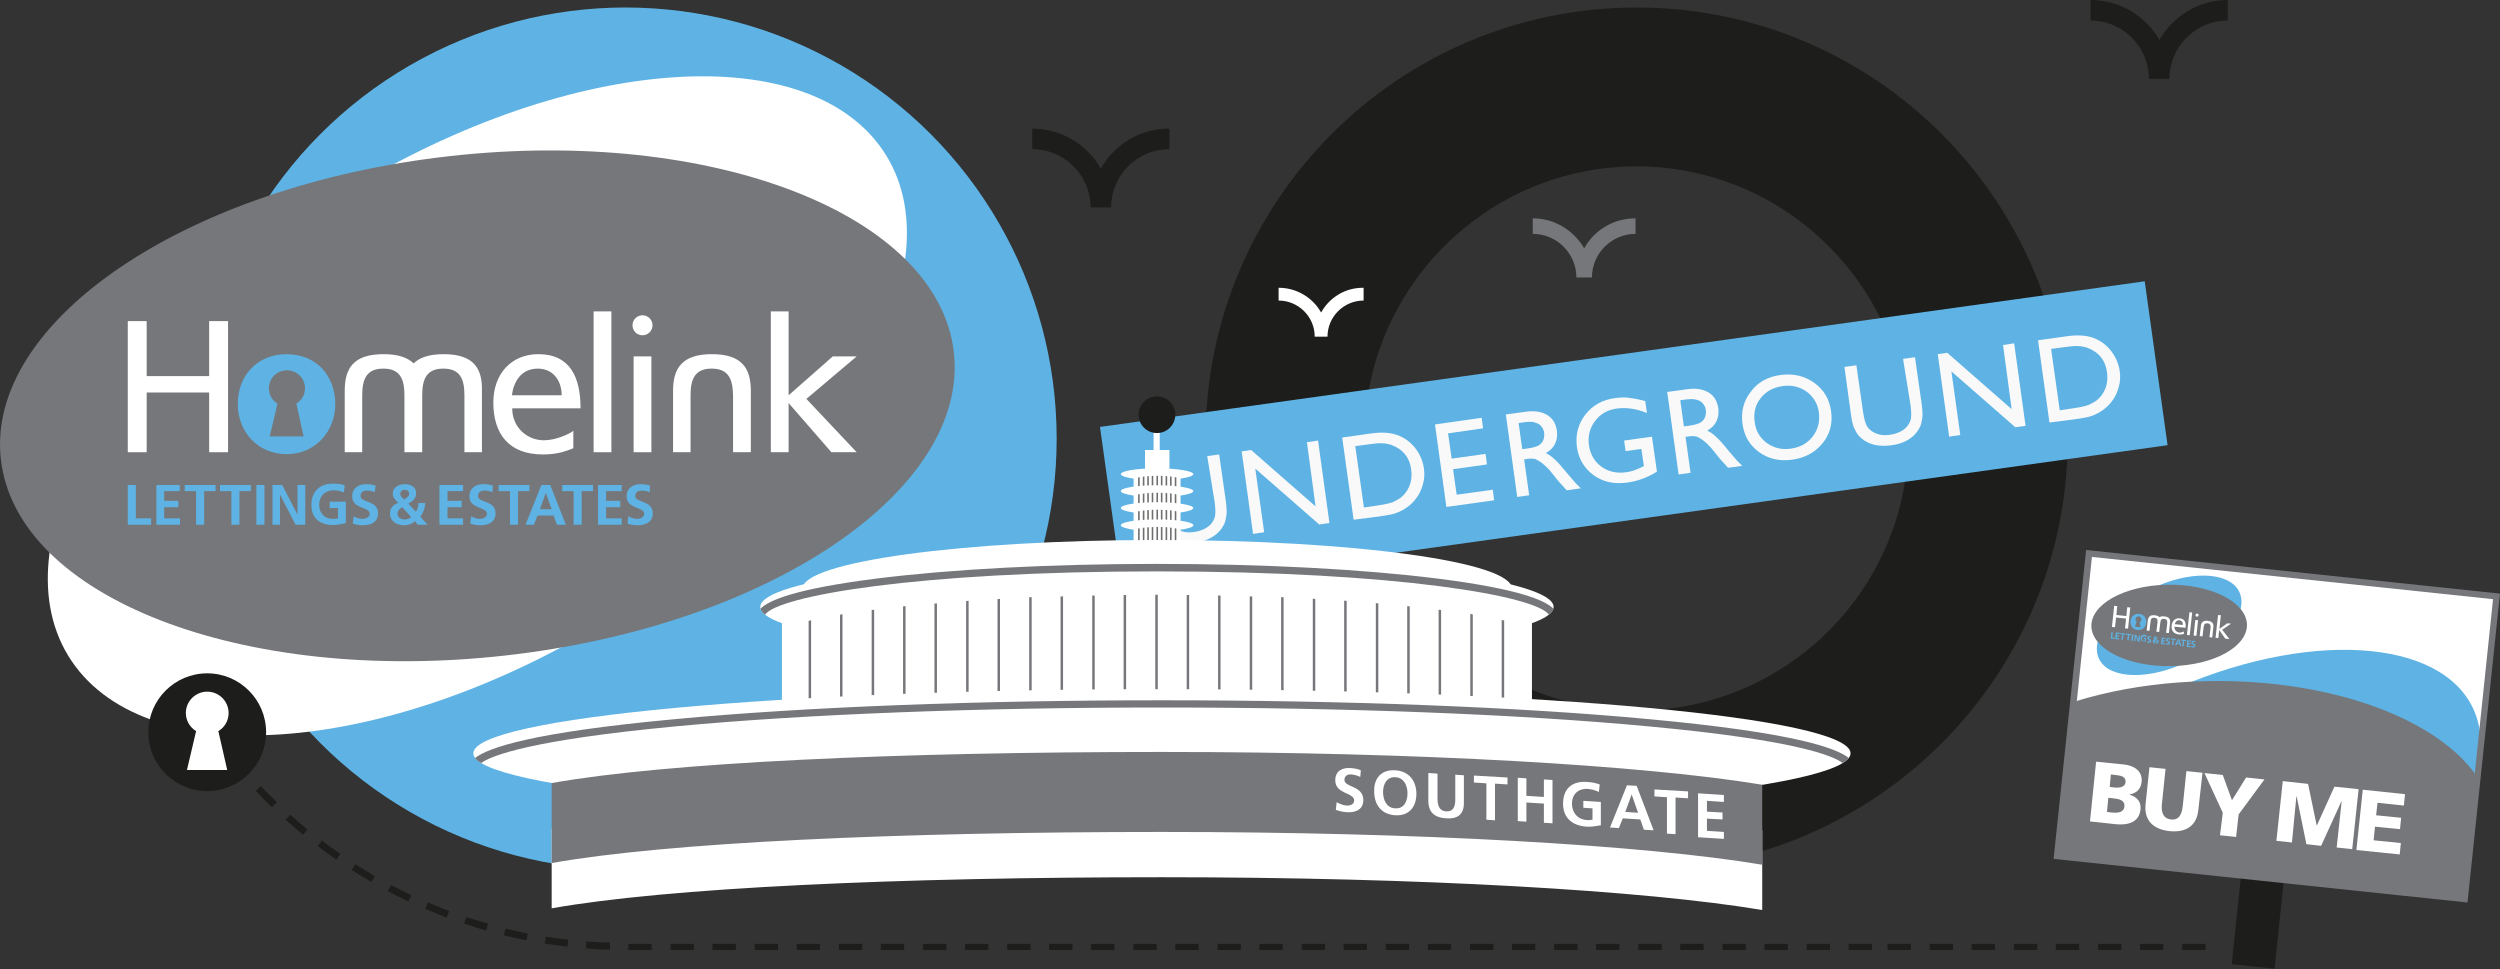
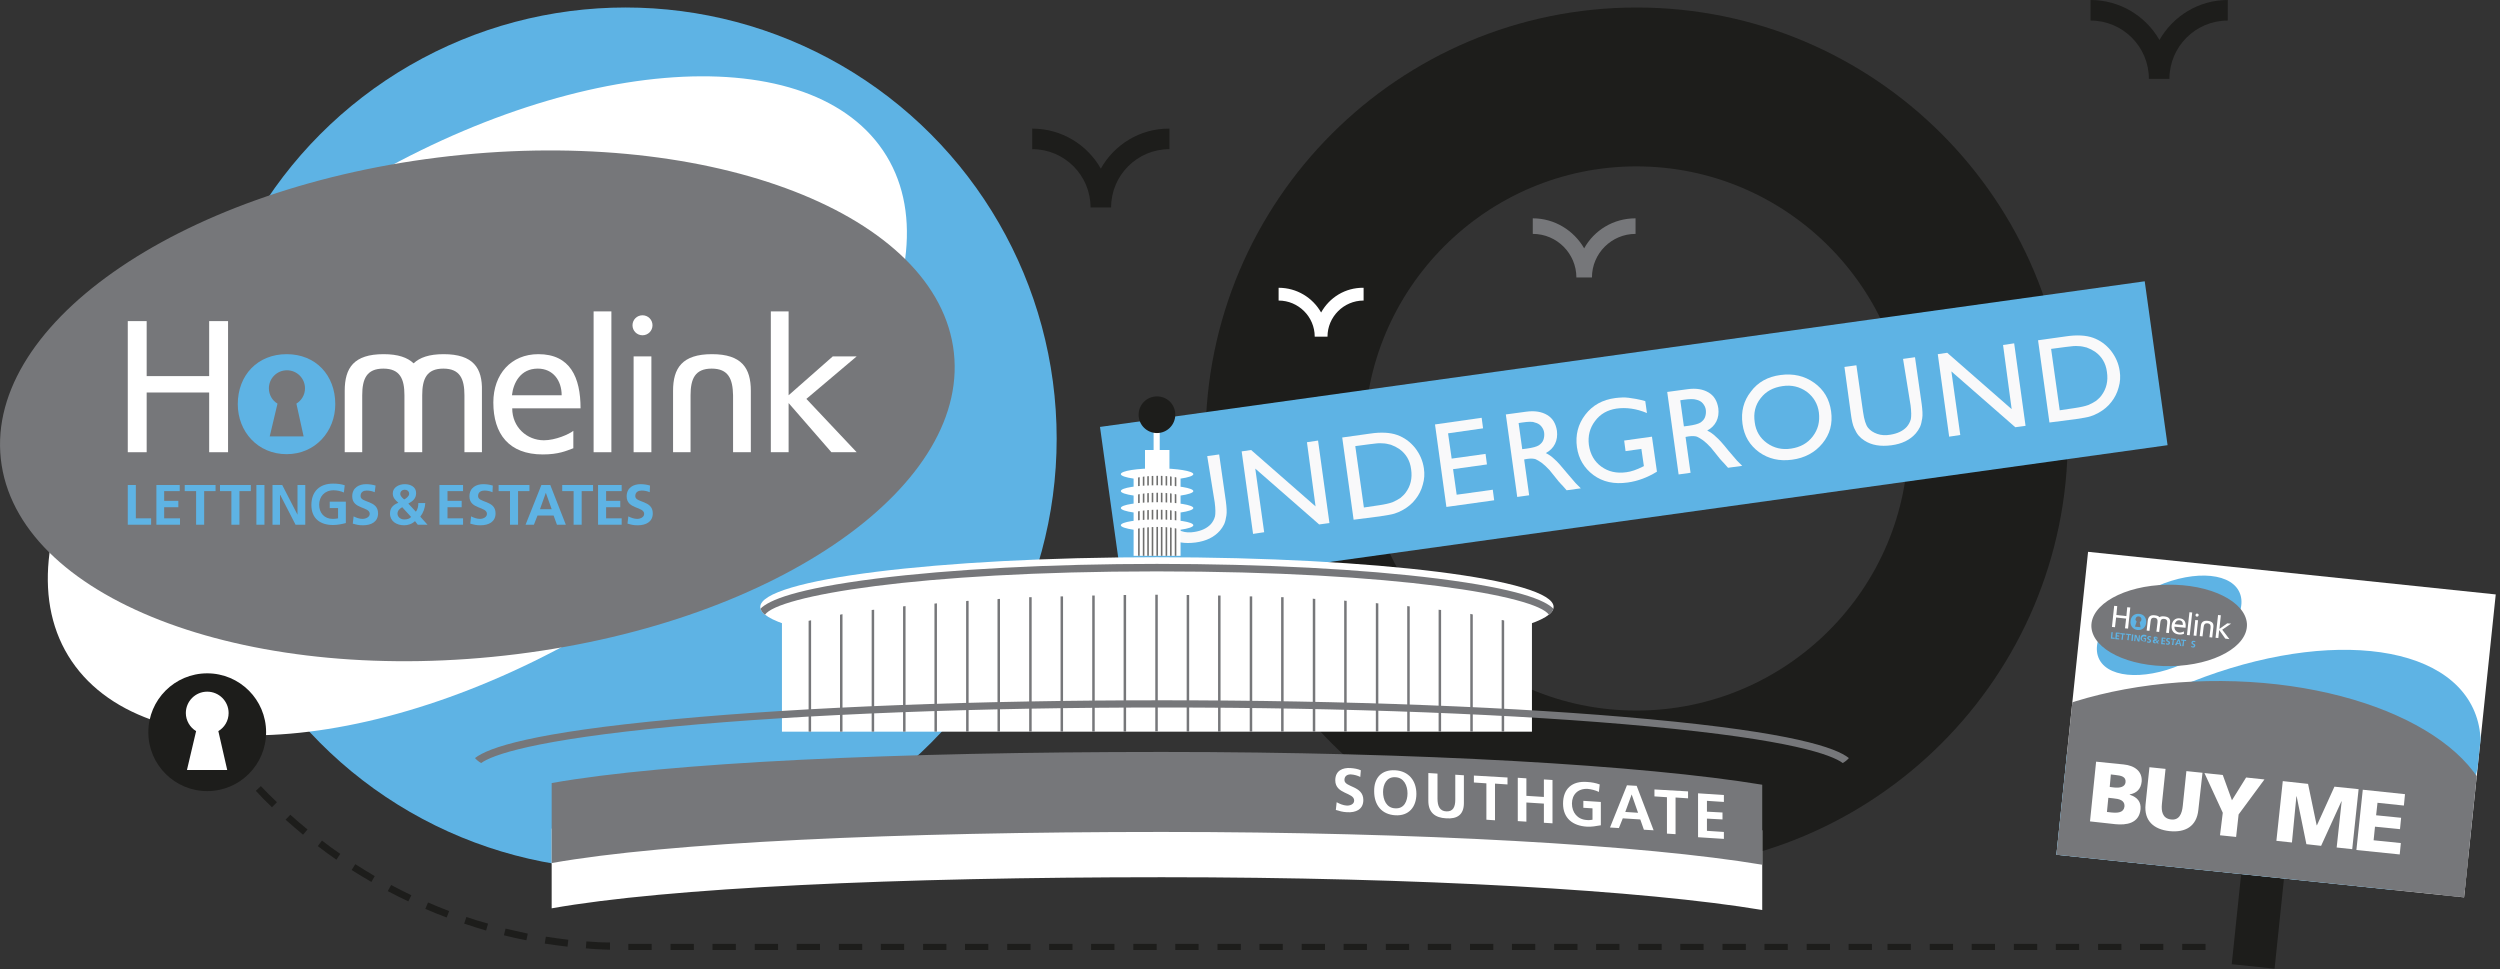
<svg xmlns="http://www.w3.org/2000/svg" xmlns:xlink="http://www.w3.org/1999/xlink" version="1.1" id="Layer_1" x="0px" y="0px" viewBox="0 0 900 349" style="enable-background:new 0 0 900 349;" xml:space="preserve">
  <rect x="0" y="0" width="900" height="349" fill="#333333" stroke="none" />
  <style type="text/css">
	.st0{fill:#1D1D1B;}
	.st1{fill:#5EB3E4;}
	.st2{fill:#F9F9FA;}
	.st3{fill:#76777A;}
	.st4{fill:#FFFFFF;}
	.st5{fill:none;stroke:#6F6F6E;stroke-width:0.577;}
	.st6{clip-path:url(#SVGID_00000054979408369354820340000015841377647748093589_);}
	.st7{fill:none;}
</style>
  <g>
    <g>
      <g>
        <path class="st0" d="M589.2,2.7C503.5,2.7,434,72.2,434,157.9c0,85.7,69.5,155.2,155.2,155.2c85.7,0,155.2-69.5,155.2-155.2     C744.4,72.2,674.9,2.7,589.2,2.7z M589.1,255.8c-54,0-97.9-43.9-97.9-97.9c0-54,44-98,97.9-98c54,0,97.9,43.9,97.9,98     C687.1,211.9,643.1,255.8,589.1,255.8z" />
        <circle class="st1" cx="225.2" cy="157.9" r="155.2" />
        <rect x="398.5" y="127" transform="matrix(0.99 -0.138 0.138 0.99 -16.042 82.953)" class="st1" width="379.9" height="59.6" />
        <g>
          <path class="st2" d="M434.6,164.2l4.3-0.6l2.4,16.8c0.3,2.3,0.4,4,0.2,5.2c-0.2,1.2-0.4,2.2-0.8,3.1c-0.4,0.8-0.9,1.6-1.5,2.3      c-2.1,2.4-5,3.8-8.8,4.3c-3.9,0.5-7.1,0-9.7-1.7c-0.8-0.5-1.5-1.1-2.1-1.8c-0.6-0.7-1.1-1.6-1.6-2.7c-0.5-1.1-0.9-2.8-1.2-5.2      l-2.3-16.8l4.3-0.6l2.4,16.8c0.4,2.8,1,4.7,1.8,5.7c0.8,1,1.9,1.7,3.3,2.2c1.4,0.5,3,0.6,4.7,0.3c2.5-0.4,4.5-1.3,5.9-2.8      c0.7-0.8,1.2-1.7,1.5-2.8c0.2-1,0.2-2.7-0.1-5L434.6,164.2z" />
          <path class="st2" d="M470.5,159.2l4-0.6l4.1,29.7l-3.7,0.5l-23-20.1l3.2,22.9l-4,0.6l-4.1-29.7l3.4-0.5l23.2,20.3L470.5,159.2z" />
          <path class="st2" d="M487.3,187.1l-4.1-29.6l10-1.4c4-0.6,7.3-0.4,9.8,0.5c2.5,0.9,4.6,2.4,6.4,4.6c1.7,2.2,2.8,4.6,3.2,7.4      c0.3,2,0.2,3.9-0.4,5.9c-0.5,1.9-1.4,3.7-2.6,5.2c-1.2,1.6-2.8,2.9-4.6,3.9c-1.1,0.6-2,1-3,1.3c-0.9,0.3-2.7,0.6-5.3,1      L487.3,187.1z M493.2,159.9l-5.3,0.7l3.1,22.1l5.4-0.8c2.1-0.3,3.8-0.7,4.9-1.1c1.1-0.5,2.1-1,2.8-1.5c0.7-0.6,1.4-1.2,1.9-1.9      c1.8-2.4,2.5-5.2,2-8.5c-0.4-3.2-1.9-5.6-4.3-7.3c-0.9-0.6-1.9-1.1-3-1.5c-1.1-0.3-2.1-0.5-3.1-0.5      C496.7,159.5,495.2,159.6,493.2,159.9z" />
          <path class="st2" d="M516.6,152.8l16.8-2.4l0.5,3.8l-12.6,1.8l1.3,9.1l12.2-1.7l0.5,3.8l-12.2,1.7l1.3,9.2l13-1.8l0.5,3.8      l-17.2,2.4L516.6,152.8z" />
          <path class="st2" d="M546.2,178.9l-4.1-29.7l7.4-1c3-0.4,5.5,0,7.5,1.2c2,1.2,3.1,3.1,3.5,5.7c0.2,1.7,0,3.3-0.7,4.7      c-0.7,1.4-1.8,2.5-3.3,3.3c1,0.5,2.1,1.2,3.1,2.2c1.1,0.9,2.6,2.7,4.6,5.1c1.3,1.5,2.3,2.7,3,3.5l1.9,1.9l-5.1,0.7l-1.6-1.8      c-0.1-0.1-0.2-0.2-0.3-0.3l-1-1.1l-1.6-2l-1.7-2.1c-1-1.1-2-2-2.8-2.6c-0.8-0.6-1.6-1-2.2-1.3c-0.6-0.2-1.6-0.3-3-0.1l-1.1,0.2      l1.8,12.9L546.2,178.9z M548,152.1l-1.3,0.2l1.3,9.4l1.6-0.2c2.2-0.3,3.6-0.7,4.4-1.2c0.7-0.5,1.3-1.1,1.6-1.9      c0.3-0.8,0.4-1.7,0.3-2.6c-0.1-0.9-0.5-1.7-1.1-2.4c-0.6-0.7-1.4-1.1-2.3-1.3C551.6,151.7,550.1,151.8,548,152.1z" />
          <path class="st2" d="M584.7,158.6l10-1.4l1.8,12.6c-3.4,2.1-6.9,3.4-10.5,3.9c-4.9,0.7-9-0.2-12.4-2.7c-3.3-2.5-5.3-5.8-5.9-10      c-0.6-4.4,0.4-8.3,3-11.7c2.6-3.4,6.2-5.4,10.8-6c1.7-0.2,3.3-0.3,4.8-0.1c1.6,0.2,3.5,0.5,6,1.2l0.6,4.3      c-3.8-1.6-7.5-2.1-11-1.6c-3.2,0.5-5.8,1.9-7.7,4.5c-1.9,2.5-2.6,5.4-2.2,8.6c0.5,3.4,2,6,4.5,7.8c2.5,1.8,5.5,2.5,9,2      c1.7-0.2,3.7-0.9,5.9-2l0.4-0.2l-0.9-6.2l-5.7,0.8L584.7,158.6z" />
          <path class="st2" d="M604.3,170.8l-4.1-29.7l7.4-1c3-0.4,5.5,0,7.5,1.2c2,1.2,3.1,3.1,3.5,5.7c0.2,1.7,0,3.3-0.7,4.7      c-0.7,1.4-1.8,2.5-3.3,3.3c1,0.5,2.1,1.2,3.1,2.2c1.1,0.9,2.6,2.6,4.6,5.1c1.3,1.5,2.3,2.7,3,3.5l1.9,1.9l-5.1,0.7l-1.6-1.8      c-0.1-0.1-0.2-0.2-0.3-0.3l-1-1.1l-1.6-2l-1.7-2.1c-1-1.1-2-2-2.8-2.6c-0.8-0.6-1.6-1-2.2-1.3c-0.6-0.2-1.6-0.3-3-0.1l-1.1,0.2      l1.8,12.9L604.3,170.8z M606.2,143.9l-1.3,0.2l1.3,9.4l1.6-0.2c2.2-0.3,3.6-0.7,4.4-1.2c0.7-0.5,1.3-1.1,1.6-1.9      c0.3-0.8,0.4-1.7,0.3-2.6c-0.1-0.9-0.5-1.7-1.1-2.4c-0.6-0.7-1.4-1.1-2.3-1.3C609.8,143.6,608.3,143.6,606.2,143.9z" />
          <path class="st2" d="M641,135c4.6-0.6,8.6,0.3,12.1,2.8c3.5,2.5,5.5,5.9,6.1,10.3c0.6,4.4-0.4,8.2-3.1,11.5      c-2.7,3.3-6.4,5.3-11,5.9c-4.5,0.6-8.4-0.3-11.8-2.7c-3.4-2.5-5.4-5.8-6-10.2c-0.6-4.4,0.4-8.3,3-11.6      C632.8,137.6,636.4,135.6,641,135z M641.7,139c-3.4,0.5-6,1.9-7.9,4.4c-1.9,2.4-2.6,5.3-2.1,8.6c0.4,3.2,1.9,5.7,4.4,7.5      c2.5,1.8,5.4,2.5,8.7,2c3.3-0.5,5.9-1.9,7.8-4.4c1.9-2.5,2.6-5.3,2.2-8.6c-0.4-3.1-1.9-5.6-4.4-7.5      C647.8,139.2,645,138.5,641.7,139z" />
          <path class="st2" d="M685.1,129.2l4.3-0.6l2.4,16.8c0.3,2.3,0.4,4,0.2,5.2c-0.2,1.2-0.4,2.2-0.8,3.1c-0.4,0.8-0.9,1.6-1.5,2.3      c-2.1,2.4-5,3.8-8.8,4.3c-3.9,0.5-7.1,0-9.7-1.7c-0.8-0.5-1.5-1.1-2.1-1.8c-0.6-0.7-1.1-1.6-1.6-2.7c-0.5-1.1-0.9-2.8-1.2-5.2      l-2.3-16.8l4.3-0.6l2.4,16.8c0.4,2.8,1,4.7,1.8,5.7c0.8,1,1.9,1.7,3.3,2.2c1.4,0.5,3,0.6,4.7,0.3c2.5-0.4,4.5-1.3,5.9-2.8      c0.7-0.8,1.2-1.7,1.5-2.8c0.2-1,0.2-2.7-0.1-5L685.1,129.2z" />
          <path class="st2" d="M721.1,124.2l4-0.6l4.1,29.7l-3.7,0.5l-23-20.1l3.2,22.9l-4,0.6l-4.1-29.7l3.4-0.5l23.2,20.3L721.1,124.2z" />
          <path class="st2" d="M737.8,152.1l-4.1-29.6l10-1.4c4-0.6,7.3-0.4,9.8,0.5c2.5,0.9,4.6,2.4,6.4,4.6c1.7,2.2,2.8,4.6,3.2,7.4      c0.3,2,0.2,3.9-0.4,5.9c-0.5,1.9-1.4,3.7-2.6,5.2c-1.2,1.6-2.8,2.9-4.6,3.9c-1.1,0.6-2,1-3,1.3c-0.9,0.3-2.7,0.6-5.3,1      L737.8,152.1z M743.7,124.9l-5.3,0.7l3.1,22.1l5.4-0.8c2.1-0.3,3.8-0.7,4.9-1.1c1.1-0.5,2.1-1,2.8-1.5c0.7-0.6,1.4-1.2,1.9-1.9      c1.8-2.4,2.5-5.2,2-8.5c-0.4-3.2-1.9-5.6-4.3-7.3c-0.9-0.6-1.9-1.1-3-1.5c-1.1-0.3-2.1-0.5-3.1-0.5      C747.3,124.5,745.8,124.6,743.7,124.9z" />
        </g>
        <path class="st0" d="M396.3,60.7c-4.9-8.6-14.1-14.4-24.7-14.4v7.4c11.6,0,21,9.4,21,21h7.4c0-11.6,9.4-21,21-21v-7.4     C410.4,46.2,401.1,52.1,396.3,60.7z" />
        <path class="st3" d="M570.3,89.4c-3.7-6.4-10.6-10.8-18.5-10.8v5.6c8.7,0,15.7,7.1,15.7,15.7h5.6c0-8.7,7.1-15.7,15.7-15.7v-5.6     C580.8,78.6,573.9,82.9,570.3,89.4z" />
        <path class="st4" d="M475.6,112.5c-3-5.3-8.7-8.9-15.3-8.9v4.6c7.1,0,13,5.8,13,13h4.6c0-7.1,5.8-13,13-13v-4.6     C484.3,103.5,478.6,107.1,475.6,112.5z" />
        <rect x="408.1" y="169.7" class="st4" width="16.9" height="30.4" />
        <rect x="412.2" y="162" class="st4" width="8.8" height="11.6" />
        <line class="st5" x1="410" y1="169.7" x2="410" y2="200.1" />
        <line class="st5" x1="411.7" y1="169.7" x2="411.7" y2="200.1" />
        <line class="st5" x1="413.3" y1="169.7" x2="413.3" y2="200.1" />
        <line class="st5" x1="414.9" y1="169.7" x2="414.9" y2="200.1" />
        <line class="st5" x1="416.6" y1="169.7" x2="416.6" y2="200.1" />
        <line class="st5" x1="418.2" y1="169.7" x2="418.2" y2="200.1" />
        <line class="st5" x1="419.9" y1="169.7" x2="419.9" y2="200.1" />
        <line class="st5" x1="421.5" y1="169.7" x2="421.5" y2="200.1" />
        <line class="st5" x1="423.2" y1="169.7" x2="423.2" y2="200.1" />
        <path class="st4" d="M559.3,218.5c0,9.9-63.9,17.9-142.8,17.9c-78.8,0-142.8-8-142.8-17.9c0-9.9,63.9-17.9,142.8-17.9     C495.4,200.6,559.3,208.6,559.3,218.5z" />
-         <path class="st4" d="M544.3,211.9c0,9.6-57.2,17.5-127.7,17.5c-70.5,0-127.7-7.8-127.7-17.5c0-9.6,57.2-17.5,127.7-17.5     C487.1,194.4,544.3,202.2,544.3,211.9z" />
        <rect x="281.5" y="218.3" class="st4" width="270" height="45.1" />
        <rect x="415.3" y="155" class="st4" width="2.2" height="9.2" />
        <path class="st0" d="M423.1,149.3c0,3.6-2.9,6.6-6.6,6.6c-3.6,0-6.6-2.9-6.6-6.6c0-3.6,2.9-6.6,6.6-6.6     C420.2,142.7,423.1,145.6,423.1,149.3z" />
        <path class="st3" d="M370.5,263.4h0.9V215c-0.3,0-0.6,0-0.9,0V263.4z M359.1,263.4h0.9v-47.8c-0.3,0-0.6,0-0.9,0.1V263.4z      M381.8,263.4h0.9v-48.7c-0.3,0-0.6,0-0.9,0V263.4z M404.5,263.4h0.9v-49.2c-0.3,0-0.6,0-0.9,0V263.4z M393.2,263.4h0.9v-49     c-0.3,0-0.6,0-0.9,0V263.4z M313.8,263.4h0.9v-43.9c-0.3,0-0.6,0.1-0.9,0.1V263.4z M415.9,214.1v49.2h0.9v-49.2     c-0.1,0-0.2,0-0.2,0C416.3,214.1,416.1,214.1,415.9,214.1z M347.8,263.4h0.9v-47.1c-0.3,0-0.6,0-0.9,0.1V263.4z M291.1,263.4h0.9     v-40.1c-0.3,0.1-0.6,0.1-0.9,0.2V263.4z M336.4,263.4h0.9v-46.2c-0.3,0-0.6,0.1-0.9,0.1V263.4z M325.1,263.4h0.9v-45.2     c-0.3,0-0.6,0.1-0.9,0.1V263.4z M302.4,263.4h0.9v-42.3c-0.3,0.1-0.6,0.1-0.9,0.2V263.4z M495.3,263.4h0.9v-46.2     c-0.3,0-0.6,0-0.9-0.1V263.4z M517.9,263.4h0.9v-43.8c-0.3,0-0.6-0.1-0.9-0.1V263.4z M506.6,263.4h0.9v-45.1     c-0.3,0-0.6-0.1-0.9-0.1V263.4z M540.6,223.2v40.2h0.9v-40C541.3,223.3,540.9,223.2,540.6,223.2z M529.3,263.4h0.9v-42.2     c-0.3-0.1-0.6-0.1-0.9-0.2V263.4z M438.5,263.4h0.9v-49c-0.3,0-0.6,0-0.9,0V263.4z M449.9,263.4h0.9v-48.7c-0.3,0-0.6,0-0.9,0     V263.4z M427.2,263.4h0.9v-49.2c-0.3,0-0.6,0-0.9,0V263.4z M483.9,263.4h0.9v-47.1c-0.3,0-0.6,0-0.9-0.1V263.4z M472.6,263.4h0.9     v-47.8c-0.3,0-0.6,0-0.9-0.1V263.4z M461.2,263.4h0.9V215c-0.3,0-0.6,0-0.9,0V263.4z" />
-         <path class="st4" d="M666.2,271.2c0,12.8-111,23.1-247.9,23.1c-136.9,0-247.9-10.4-247.9-23.1c0-12.8,111-23.1,247.9-23.1     C555.2,248.1,666.2,258.4,666.2,271.2z" />
        <path class="st4" d="M634.4,298.9c-42.5-7-123.4-11.8-216.1-11.8c-95.4,0-178.2,3.8-219.7,11.2V327     c41.5-7.4,124.3-11.2,219.7-11.2c92.7,0,173.6,4.7,216.1,11.8V298.9z" />
        <path class="st3" d="M634.4,282.5c-42.5-7-123.4-11.8-216.1-11.8c-95.4,0-178.2,3.8-219.7,11.2v28.8     c41.5-7.4,124.3-11.2,219.7-11.2c92.7,0,173.6,4.7,216.1,11.8V282.5z" />
        <path class="st4" d="M489.7,279.7c-1-0.5-2.1-0.8-3.2-0.9c-1.1-0.1-2.5,0.3-2.5,2c0,2.7,6.8,2,6.8,7.2c0,3.4-2.7,4.6-5.9,4.4     c-1.7-0.1-2.5-0.4-4-0.8l0.3-2.8c1.1,0.6,2.3,1.1,3.5,1.2c1.2,0.1,2.8-0.4,2.8-1.8c0-3-6.8-2.2-6.8-7.3c0-3.5,2.7-4.6,5.5-4.4     c1.3,0.1,2.6,0.3,3.7,0.8L489.7,279.7z" />
        <path class="st4" d="M502.3,277.3c4.9,0.3,7.6,3.8,7.6,8.5c0,4.7-2.7,8-7.6,7.7c-5-0.3-7.6-3.8-7.6-8.6     C494.6,280.1,497.3,277,502.3,277.3z M502.3,291c3.2,0.2,4.4-2.6,4.4-5.4c0-2.8-1.3-5.7-4.4-5.8c-3.1-0.2-4.4,2.6-4.4,5.3     C497.9,287.9,499.1,290.9,502.3,291z" />
        <path class="st4" d="M514.4,278.3l3.1,0.2v9c0,2.7,0.8,4.5,3.2,4.6c2.4,0.1,3.2-1.6,3.2-4.2v-9l3.1,0.2v10c0,4.2-2.4,5.8-6.4,5.5     c-4-0.2-6.4-2.1-6.4-6.3V278.3z" />
        <path class="st4" d="M535.1,282l-4.5-0.3v-2.5l12.1,0.7v2.5l-4.5-0.3v13.2l-3.1-0.2V282z" />
        <path class="st4" d="M546.4,280l3.1,0.2v6.3l6.3,0.4v-6.3l3.1,0.2v15.6l-3.1-0.2v-6.9l-6.3-0.4v6.9l-3.1-0.2V280z" />
        <path class="st4" d="M416.6,168.6c-7.2,0-13.1,0.9-13.1,2.1c0,0.6,1.8,1.2,4.6,1.6c4-1.3,13.3-1.4,16.9,0c2.8-0.4,4.6-1,4.6-1.6     C429.6,169.6,423.8,168.6,416.6,168.6z" />
        <path class="st4" d="M416.6,174.7c-7.2,0-13.1,0.9-13.1,2.1c0,0.6,1.8,1.2,4.6,1.6c4-1.3,13.3-1.4,16.9,0c2.8-0.4,4.6-1,4.6-1.6     C429.6,175.7,423.8,174.7,416.6,174.7z" />
        <path class="st4" d="M416.6,180.8c-7.2,0-13.1,0.9-13.1,2.1c0,0.6,1.8,1.2,4.6,1.6c4-1.3,13.3-1.4,16.9,0c2.8-0.4,4.6-1,4.6-1.6     C429.6,181.8,423.8,180.8,416.6,180.8z" />
        <path class="st4" d="M416.6,187c-7.2,0-13.1,0.9-13.1,2.1c0,0.6,1.8,1.2,4.6,1.6c4-1.3,13.3-1.4,16.9,0c2.8-0.4,4.6-1,4.6-1.6     C429.6,187.9,423.8,187,416.6,187z" />
        <g>
          <path class="st4" d="M317.9,54.2c28,41.4-14.7,116.2-95.3,166.9C141.9,271.9,53.8,279.4,25.8,238      c-28-41.4,14.7-116.2,95.3-166.9C201.8,20.3,289.8,12.8,317.9,54.2" />
          <path class="st3" d="M343.1,124.7c7.8,49.4-62.5,99-157.1,110.8c-94.6,11.8-177.6-18.6-185.4-68c-7.8-49.4,62.5-99,157.1-110.8      C252.2,44.9,335.2,75.3,343.1,124.7" />
          <polyline class="st4" points="46,115.6 52.8,115.6 52.8,135.4 75.3,135.4 75.3,115.6 82.1,115.6 82.1,162.8 75.3,162.8       75.3,141.3 52.8,141.3 52.8,162.8 46,162.8 46,115.6     " />
          <path class="st4" d="M206.3,161.4c-2.4,0.9-5.2,2.2-10.9,2.2c-12.2,0-17.8-7.4-17.8-18.7c0-10.2,6.4-17.4,16.2-17.4      c11.5,0,15.2,8.4,15.2,19.5h-24.6c0,6.8,5.3,11.5,11.4,11.5c4.2,0,9.1-2.2,10.6-3.4V161.4 M202.2,142.3c0-5.3-3.1-9.6-8.6-9.6      c-6.2,0-8.8,5.1-9.3,9.6H202.2z" />
          <rect x="213.7" y="112.1" class="st4" width="6.4" height="50.7" />
          <rect x="228.1" y="128.3" class="st4" width="6.4" height="34.5" />
          <path class="st4" d="M159.7,127.5c-5.2,0-8.6,1.2-10.8,3.3c-2.2-2.1-5.6-3.3-10.8-3.3c-10.7,0-14,4.9-14,13.2v22.1h6.3v-20.5      c0-5.9,1.6-9.6,7.6-9.6c6,0,7.6,3.7,7.6,9.6v20.5h6.4v-20.5c0-5.9,1.6-9.6,7.6-9.6c6,0,7.6,3.7,7.6,9.6v20.5h6.3v-22.1      C173.7,132.5,170.4,127.5,159.7,127.5" />
          <path class="st4" d="M256.2,132.7c-6,0-7.6,3.7-7.6,9.6v20.5h-6.3v-22.1c0-8.2,3.3-13.2,14-13.2c10.7,0,14,5,14,13.2v22.1h-6.4      v-20.5C263.8,136.4,262.2,132.7,256.2,132.7" />
          <path class="st4" d="M234.9,117.1c0,2-1.6,3.6-3.6,3.6c-2,0-3.6-1.6-3.6-3.6c0-2,1.6-3.6,3.6-3.6      C233.3,113.5,234.9,115.1,234.9,117.1" />
          <polyline class="st4" points="277.5,112.1 283.9,112.1 283.9,142.3 299.8,128.3 308.4,128.3 290.3,143.6 308.4,162.8       299.3,162.8 283.9,145.1 283.9,162.8 277.5,162.8 277.5,112.1     " />
          <path class="st1" d="M103.2,127.5c-10.5,0-17.6,7.6-17.6,18c0,9.9,7.2,18,17.6,18c10.3,0,17.5-8.2,17.5-18      C120.7,135.1,113.7,127.5,103.2,127.5 M109.3,157.1H97.1l2.8-11.8c-1.9-1.1-3.1-3.2-3.1-5.5c0-3.6,2.9-6.5,6.5-6.5      c3.6,0,6.5,2.9,6.5,6.5c0,2.4-1.3,4.4-3.1,5.5L109.3,157.1z" />
          <polyline class="st1" points="46,174.6 48.9,174.6 48.9,186.6 54.4,186.6 54.4,188.9 46,188.9 46,174.6     " />
          <polyline class="st1" points="56.3,174.6 64.7,174.6 64.7,176.8 59.1,176.8 59.1,180.3 64.2,180.3 64.2,182.6 59.1,182.6       59.1,186.6 64.8,186.6 64.8,188.9 56.3,188.9 56.3,174.6     " />
          <polyline class="st1" points="70.6,176.8 66.5,176.8 66.5,174.6 77.6,174.6 77.6,176.8 73.5,176.8 73.5,188.9 70.6,188.9       70.6,176.8     " />
          <polyline class="st1" points="83.3,176.8 79.2,176.8 79.2,174.6 90.3,174.6 90.3,176.8 86.2,176.8 86.2,188.9 83.3,188.9       83.3,176.8     " />
          <rect x="92.3" y="174.6" class="st1" width="2.9" height="14.3" />
          <polyline class="st1" points="98.1,174.6 101.6,174.6 107.1,185.3 107.1,185.3 107.1,174.6 109.9,174.6 109.9,188.9       106.4,188.9 100.9,178.2 100.8,178.2 100.8,188.9 98.1,188.9 98.1,174.6     " />
          <path class="st1" d="M123.8,177.3c-1.1-0.5-2.5-0.8-3.7-0.8c-3.3,0-5.2,2.3-5.2,5.2c0,2.9,1.8,5.1,4.9,5.1      c0.8,0,1.4-0.1,1.9-0.2v-3.7h-3v-2.3h5.8v7.7c-1.5,0.4-3.1,0.7-4.6,0.7c-4.6,0-7.8-2.3-7.8-7.2c0-4.9,3-7.7,7.8-7.7      c1.7,0,3,0.2,4.2,0.6L123.8,177.3" />
          <path class="st1" d="M134.9,177.2c-0.9-0.4-1.9-0.6-2.9-0.6c-1,0-2.2,0.4-2.2,2c0,2.5,6.3,1.4,6.3,6.2c0,3.1-2.5,4.3-5.4,4.3      c-1.6,0-2.3-0.2-3.7-0.6l0.3-2.6c1,0.5,2.1,0.9,3.2,0.9c1.1,0,2.6-0.6,2.6-1.8c0-2.7-6.3-1.6-6.3-6.3c0-3.2,2.5-4.4,5-4.4      c1.2,0,2.4,0.2,3.4,0.5L134.9,177.2" />
          <path class="st1" d="M149.7,184.2c0.7-0.8,0.9-2,0.9-3.1h2.5c-0.1,1.8-0.7,3.5-1.8,4.9l2.6,2.9h-3.5l-1-1.3      c-1,1-2.5,1.5-3.9,1.5c-2.8,0-5.1-1.5-5.1-4.2c0-1.7,0.7-3,3-3.9c-1.1-1-2-1.8-2-3.4c0-2.2,2.3-3.3,4.3-3.3c2,0,4.1,0.9,4.1,3.2      c0,2-1.2,2.9-2.8,3.8L149.7,184.2 M144.8,182.6c-0.9,0.5-1.7,1.2-1.7,2.3c0,1.2,1.1,2.1,2.4,2.1c1,0,1.9-0.2,2.5-0.9      L144.8,182.6z M147.3,177.8c0-1-0.8-1.5-1.6-1.5c-0.8,0-1.6,0.5-1.6,1.5c0,0.8,0.8,1.5,1.4,2      C146.2,179.5,147.3,178.6,147.3,177.8z" />
          <polyline class="st1" points="158.2,174.6 166.7,174.6 166.7,176.8 161.1,176.8 161.1,180.3 166.2,180.3 166.2,182.6       161.1,182.6 161.1,186.6 166.7,186.6 166.7,188.9 158.2,188.9 158.2,174.6     " />
          <path class="st1" d="M177.3,177.2c-0.9-0.4-1.9-0.6-2.9-0.6c-1,0-2.3,0.4-2.3,2c0,2.5,6.3,1.4,6.3,6.2c0,3.1-2.5,4.3-5.4,4.3      c-1.6,0-2.3-0.2-3.7-0.6l0.3-2.6c1,0.5,2.1,0.9,3.2,0.9c1.1,0,2.5-0.6,2.5-1.8c0-2.7-6.3-1.6-6.3-6.3c0-3.2,2.5-4.4,5-4.4      c1.2,0,2.4,0.2,3.4,0.5L177.3,177.2" />
          <polyline class="st1" points="183.6,176.8 179.5,176.8 179.5,174.6 190.6,174.6 190.6,176.8 186.5,176.8 186.5,188.9       183.6,188.9 183.6,176.8     " />
          <path class="st1" d="M194.9,174.6h3.2l5.6,14.3h-3.2l-1.2-3.3h-5.8l-1.3,3.3h-3L194.9,174.6 M196.5,177.4L196.5,177.4l-2.1,5.9      h4.2L196.5,177.4z" />
          <polyline class="st1" points="206.5,176.8 202.4,176.8 202.4,174.6 213.5,174.6 213.5,176.8 209.4,176.8 209.4,188.9       206.5,188.9 206.5,176.8     " />
          <polyline class="st1" points="215.3,174.6 223.8,174.6 223.8,176.8 218.2,176.8 218.2,180.3 223.3,180.3 223.3,182.6       218.2,182.6 218.2,186.6 223.8,186.6 223.8,188.9 215.3,188.9 215.3,174.6     " />
          <path class="st1" d="M233.9,177.2c-0.9-0.4-1.9-0.6-2.9-0.6c-1,0-2.3,0.4-2.3,2c0,2.5,6.3,1.4,6.3,6.2c0,3.1-2.5,4.3-5.4,4.3      c-1.6,0-2.3-0.2-3.7-0.6l0.3-2.6c1,0.5,2.1,0.9,3.2,0.9c1.1,0,2.5-0.6,2.5-1.8c0-2.7-6.3-1.6-6.3-6.3c0-3.2,2.5-4.4,5-4.4      c1.2,0,2.4,0.2,3.4,0.5L233.9,177.2" />
        </g>
        <path class="st3" d="M593.5,261.5c51.7,4.8,66,10.3,69.9,13.2c1-0.6,1.7-1.2,2.2-1.8c-4.6-3.7-20.1-9.2-71.9-14     c-46.9-4.4-109.2-6.8-175.4-6.8c-66.3,0-128.6,2.4-175.4,6.8c-51.7,4.8-67.2,10.3-71.9,14c0.5,0.6,1.2,1.2,2.2,1.8     c3.9-2.8,18.2-8.3,69.9-13.2c46.8-4.4,109-6.8,175.2-6.8C484.5,254.7,546.7,257.1,593.5,261.5z" />
        <path class="st3" d="M557.6,221.3c0.9-0.7,1.5-1.5,1.6-2.2c-3-3-12.4-7.1-41.6-10.8c-27-3.4-62.9-5.3-101.1-5.3     c-38.2,0-74.1,1.9-101.1,5.3c-29.2,3.7-38.6,7.8-41.6,10.8c0.2,0.8,0.7,1.5,1.6,2.2c4.5-6.7,54.3-15.6,141-15.6     C503.3,205.7,553.1,214.6,557.6,221.3z" />
      </g>
      <g>
        <path class="st4" d="M575.6,285.1c-1.2-0.6-2.8-1-4-1.1c-3.6-0.2-5.7,2.1-5.7,5.3c0,3.2,2,5.7,5.3,5.9c0.8,0.1,1.5,0,2.1-0.1     v-4.1l-3.3-0.2v-2.5l6.3,0.4v8.4c-1.7,0.3-3.4,0.6-5,0.5c-5.1-0.3-8.6-3-8.6-8.3c0-5.4,3.3-8.2,8.6-7.8c1.8,0.1,3.2,0.4,4.6,0.9     L575.6,285.1z" />
        <path class="st4" d="M585.7,282.7l3.5,0.2l6.1,16l-3.5-0.2l-1.3-3.7l-6.3-0.4l-1.4,3.5l-3.2-0.2L585.7,282.7z M587.4,286     L587.4,286l-2.3,6.3l4.6,0.3L587.4,286z" />
        <path class="st4" d="M600.1,287l-4.5-0.3v-2.5l12.1,0.7v2.5l-4.5-0.3v13.2l-3.1-0.2V287z" />
        <path class="st4" d="M611.4,285.6l9.2,0.6v2.5l-6.1-0.4v3.9l5.6,0.3v2.5l-5.6-0.3v4.4l6.1,0.4v2.5l-9.3-0.6V285.6z" />
      </g>
    </g>
    <path class="st0" d="M777.4,14.4C772.5,5.8,763.2,0,752.6,0v7.4c11.6,0,21,9.4,21,21h7.4c0-11.6,9.4-21,21-21V0   C791.5,0,782.3,5.8,777.4,14.4z" />
    <path class="st4" d="M763.4,150.1" />
    <g>
      <path class="st0" d="M219.6,341.9l-0.4,0c-2.8-0.1-5.5-0.2-8.3-0.5l0.2-2.5c2.7,0.2,5.5,0.4,8.2,0.4l0.3,0L219.6,341.9z     M204.3,340.8c-2.7-0.3-5.5-0.7-8.2-1.1l0.4-2.5c2.7,0.4,5.4,0.8,8.1,1.1L204.3,340.8z M189.5,338.5c-2.7-0.5-5.4-1.1-8.1-1.8    l0.6-2.4c2.6,0.6,5.3,1.2,8,1.8L189.5,338.5z M175,335c-2.7-0.8-5.3-1.6-7.9-2.5l0.8-2.4c2.6,0.9,5.2,1.7,7.8,2.4L175,335z     M160.8,330.3c-2.6-1-5.2-2-7.7-3.1l1-2.3c2.5,1.1,5.1,2.1,7.6,3.1L160.8,330.3z M147,324.5c-2.5-1.2-5-2.4-7.4-3.7l1.2-2.2    c2.4,1.3,4.9,2.5,7.3,3.7L147,324.5z M133.7,317.5c-2.4-1.4-4.8-2.8-7.1-4.3l1.3-2.1c2.3,1.5,4.7,2.9,7,4.3L133.7,317.5z     M121.1,309.5c-2.3-1.6-4.5-3.2-6.7-4.9l1.5-2c2.2,1.7,4.4,3.3,6.6,4.8L121.1,309.5z M109.1,300.5c-2.1-1.7-4.2-3.6-6.3-5.4    l1.7-1.8c2,1.8,4.1,3.6,6.2,5.3L109.1,300.5z M97.9,290.6c-2-1.9-4-3.9-5.8-5.9l1.8-1.7c1.9,2,3.8,3.9,5.8,5.8L97.9,290.6z     M87.6,279.8c-1.8-2.1-3.6-4.2-5.3-6.4l1.9-1.6c1.7,2.1,3.5,4.2,5.3,6.3L87.6,279.8z M78.2,268.2c-1.7-2.2-3.3-4.5-4.8-6.8    l2.1-1.4c1.5,2.2,3.1,4.5,4.8,6.7L78.2,268.2z" />
      <g>
        <path class="st0" d="M226.2,339.8h8.4v2.2h-8.4V339.8z M241.4,339.8h8.4v2.2h-8.4V339.8z M256.5,339.8h8.4v2.2h-8.4V339.8z      M271.7,339.8h8.4v2.2h-8.4V339.8z M286.8,339.8h8.4v2.2h-8.4V339.8z M302,339.8h8.4v2.2H302V339.8z M317.1,339.8h8.4v2.2h-8.4     V339.8z M332.3,339.8h8.4v2.2h-8.4V339.8z M347.4,339.8h8.4v2.2h-8.4V339.8z M362.6,339.8h8.4v2.2h-8.4V339.8z M377.7,339.8h8.4     v2.2h-8.4V339.8z M392.8,339.8h8.4v2.2h-8.4V339.8z M408,339.8h8.4v2.2H408V339.8z M423.1,339.8h8.4v2.2h-8.4V339.8z      M438.3,339.8h8.4v2.2h-8.4V339.8z M453.4,339.8h8.4v2.2h-8.4V339.8z M468.6,339.8h8.4v2.2h-8.4V339.8z M483.7,339.8h8.4v2.2     h-8.4V339.8z M498.9,339.8h8.4v2.2h-8.4V339.8z M514,339.8h8.4v2.2H514V339.8z M529.2,339.8h8.4v2.2h-8.4V339.8z M544.3,339.8     h8.4v2.2h-8.4V339.8z M559.5,339.8h8.4v2.2h-8.4V339.8z M574.6,339.8h8.4v2.2h-8.4V339.8z M589.8,339.8h8.4v2.2h-8.4V339.8z      M604.9,339.8h8.4v2.2h-8.4V339.8z M620.1,339.8h8.4v2.2h-8.4V339.8z M635.2,339.8h8.4v2.2h-8.4V339.8z M650.4,339.8h8.4v2.2     h-8.4V339.8z M665.5,339.8l8.4,0l0,2.2l-8.4,0V339.8z" />
      </g>
      <rect x="679.5" y="339.8" class="st0" width="8.4" height="2.2" />
      <rect x="694.7" y="339.8" class="st0" width="8.4" height="2.2" />
      <rect x="709.8" y="339.8" class="st0" width="8.4" height="2.2" />
      <rect x="725" y="339.8" class="st0" width="8.4" height="2.2" />
      <rect x="740.1" y="339.8" class="st0" width="8.4" height="2.2" />
      <rect x="755.3" y="339.8" class="st0" width="8.4" height="2.2" />
      <rect x="770.4" y="339.8" class="st0" width="8.4" height="2.2" />
      <rect x="785.6" y="339.8" class="st0" width="8.4" height="2.2" />
    </g>
    <g>
      <path class="st0" d="M95.8,263.6c0,11.7-9.5,21.2-21.2,21.2c-11.7,0-21.2-9.5-21.2-21.2c0-11.7,9.5-21.2,21.2-21.2    C86.3,242.4,95.8,251.9,95.8,263.6z" />
      <path class="st4" d="M81.8,277.2H67.3l3.3-14c-2.2-1.3-3.7-3.8-3.7-6.5c0-4.2,3.4-7.7,7.7-7.7c4.2,0,7.7,3.4,7.7,7.7    c0,2.8-1.5,5.2-3.7,6.5L81.8,277.2z" />
    </g>
    <g>
      <rect x="805.1" y="304.6" transform="matrix(0.995 0.104 -0.104 0.995 38.575 -83.176)" class="st0" width="15.5" height="43.7" />
      <g>
        <g>
          <defs>
            <rect id="SVGID_1_" x="764.9" y="187.7" transform="matrix(0.104 -0.995 0.995 0.104 473.994 1049.263)" width="109.6" height="147.5" />
          </defs>
          <clipPath id="SVGID_00000008864102233078238440000006493628382105450882_">
            <use xlink:href="#SVGID_1_" style="overflow:visible;" />
          </clipPath>
          <g style="clip-path:url(#SVGID_00000008864102233078238440000006493628382105450882_);">
            <rect x="763.2" y="186.8" transform="matrix(0.105 -0.995 0.995 0.105 473.007 1049.44)" class="st4" width="112.7" height="150.3" />
            <g>
              <g>
                <path class="st1" d="M889.7,253.8c13.6,25.6-15.6,66.2-65.2,90.5c-49.7,24.4-101,23.4-114.6-2.2         c-13.6-25.6,15.6-66.2,65.2-90.5C824.8,227.2,876.1,228.2,889.7,253.8z" />
                <path class="st3" d="M897.5,295.8c1.5,29-42.1,53.3-97.4,54.4c-55.3,1-101.4-21.6-102.9-50.6c-1.5-29,42.1-53.3,97.4-54.4         C850,244.1,896,266.8,897.5,295.8z" />
              </g>
-               <rect x="768.5" y="192.7" transform="matrix(0.105 -0.995 0.995 0.105 466.593 1054.093)" class="st7" width="100.9" height="150.3" />
              <g>
                <path class="st1" d="M806,212.8c3.8,7.2-4.3,18.5-18.2,25.3c-13.9,6.8-28.2,6.5-32-0.6c-3.8-7.2,4.3-18.5,18.2-25.3         C787.8,205.3,802.2,205.6,806,212.8z" />
                <path class="st3" d="M808.9,224.6c0.4,8.1-11.8,14.9-27.2,15.2c-15.5,0.3-28.3-6-28.8-14.1c-0.4-8.1,11.8-14.9,27.2-15.2         C795.6,210.2,808.4,216.5,808.9,224.6z" />
                <path class="st4" d="M761.1,218.1l1.1,0.1l-0.3,3.2l3.6,0.4l0.3-3.2l1.1,0.1l-0.8,7.6l-1.1-0.1l0.4-3.5l-3.6-0.4l-0.4,3.5         l-1.1-0.1L761.1,218.1z" />
                <path class="st4" d="M786.2,228.2c-0.4,0.1-0.9,0.3-1.8,0.2c-2-0.2-2.8-1.5-2.6-3.3c0.2-1.6,1.3-2.7,2.9-2.5         c1.9,0.2,2.3,1.6,2.1,3.4l-4-0.4c-0.1,1.1,0.7,1.9,1.6,2.1c0.7,0.1,1.5-0.2,1.8-0.4L786.2,228.2z M785.8,225         c0.1-0.9-0.3-1.6-1.2-1.7c-1-0.1-1.5,0.7-1.7,1.4L785.8,225z" />
                <path class="st4" d="M788.2,220.4l1,0.1l-0.9,8.2l-1-0.1L788.2,220.4z" />
                <path class="st4" d="M790.3,223.2l1,0.1l-0.6,5.6l-1-0.1L790.3,223.2z" />
                <path class="st4" d="M779.2,221.9c-0.8-0.1-1.4,0-1.8,0.3c-0.3-0.4-0.8-0.6-1.7-0.7c-1.7-0.2-2.3,0.6-2.5,1.9l-0.4,3.6l1,0.1         l0.4-3.3c0.1-1,0.4-1.5,1.4-1.4c1,0.1,1.2,0.7,1.1,1.7l-0.4,3.3l1,0.1l0.4-3.3c0.1-1,0.4-1.5,1.4-1.4c1,0.1,1.2,0.7,1.1,1.7         l-0.4,3.3l1,0.1l0.4-3.6C781.4,223,781,222.1,779.2,221.9z" />
                <path class="st4" d="M794.7,224.4c-1-0.1-1.3,0.5-1.4,1.4l-0.4,3.3l-1-0.1l0.4-3.6c0.1-1.3,0.8-2.1,2.5-1.9         c1.7,0.2,2.2,1,2,2.4l-0.4,3.6l-1-0.1l0.4-3.3C795.9,225.1,795.7,224.5,794.7,224.4z" />
                <path class="st4" d="M791.5,221.5c0,0.3-0.3,0.5-0.6,0.5c-0.3,0-0.6-0.3-0.5-0.6c0-0.3,0.3-0.6,0.6-0.5         C791.3,220.9,791.6,221.2,791.5,221.5z" />
                <path class="st4" d="M798.5,221.4l1,0.1l-0.5,4.9l2.8-2l1.4,0.1l-3.2,2.2l2.6,3.4l-1.5-0.2l-2.2-3.1l-0.3,2.9l-1-0.1         L798.5,221.4z" />
                <path class="st1" d="M770.1,221c-1.7-0.2-3,0.9-3.1,2.6c-0.2,1.6,0.8,3,2.5,3.2c1.7,0.2,3-1,3.1-2.6         C772.8,222.5,771.8,221.1,770.1,221z M770.6,225.8l-2-0.2l0.6-1.9c-0.3-0.2-0.5-0.6-0.4-0.9c0.1-0.6,0.6-1,1.2-0.9         c0.6,0.1,1,0.6,0.9,1.2c0,0.4-0.3,0.7-0.6,0.8L770.6,225.8z" />
                <g>
                  <path class="st1" d="M760.1,227.6l0.5,0l-0.2,1.9l0.9,0.1l0,0.4l-1.4-0.1L760.1,227.6z" />
                  <path class="st1" d="M761.7,227.7l1.4,0.1l0,0.4l-0.9-0.1l-0.1,0.6l0.8,0.1l0,0.4l-0.8-0.1l-0.1,0.6l0.9,0.1l0,0.4l-1.4-0.1          L761.7,227.7z" />
                  <path class="st1" d="M764,228.4l-0.7-0.1l0-0.4l1.8,0.2l0,0.4l-0.7-0.1l-0.2,1.9l-0.5,0L764,228.4z" />
                  <path class="st1" d="M766.1,228.6l-0.7-0.1l0-0.4l1.8,0.2l0,0.4l-0.7-0.1l-0.2,1.9l-0.5-0.1L766.1,228.6z" />
                  <path class="st1" d="M767.5,228.4l0.5,0l-0.2,2.3l-0.5,0L767.5,228.4z" />
                  <path class="st1" d="M768.5,228.5l0.6,0.1l0.7,1.8l0,0l0.2-1.7l0.4,0l-0.2,2.3l-0.6-0.1l-0.7-1.8l0,0l-0.2,1.7l-0.4,0          L768.5,228.5z" />
                  <path class="st1" d="M772.6,229.3c-0.2-0.1-0.4-0.2-0.6-0.2c-0.5-0.1-0.9,0.3-0.9,0.7c0,0.5,0.2,0.9,0.7,0.9          c0.1,0,0.2,0,0.3,0l0.1-0.6l-0.5-0.1l0-0.4l0.9,0.1l-0.1,1.2c-0.3,0-0.5,0.1-0.8,0c-0.7-0.1-1.2-0.5-1.1-1.3          c0.1-0.8,0.6-1.2,1.4-1.1c0.3,0,0.5,0.1,0.7,0.2L772.6,229.3z" />
                  <path class="st1" d="M774.4,229.5c-0.1-0.1-0.3-0.1-0.5-0.1c-0.2,0-0.4,0-0.4,0.3c0,0.4,1,0.3,0.9,1.1          c-0.1,0.5-0.5,0.7-0.9,0.6c-0.3,0-0.4-0.1-0.6-0.2l0.1-0.4c0.1,0.1,0.3,0.2,0.5,0.2c0.2,0,0.4,0,0.4-0.3          c0-0.4-1-0.4-0.9-1.1c0.1-0.5,0.5-0.7,0.9-0.6c0.2,0,0.4,0.1,0.5,0.1L774.4,229.5z" />
                  <path class="st1" d="M776.6,230.9c0.1-0.1,0.2-0.3,0.2-0.5l0.4,0c0,0.3-0.2,0.6-0.4,0.8l0.4,0.5l-0.6-0.1l-0.1-0.2          c-0.2,0.1-0.4,0.2-0.7,0.2c-0.5,0-0.8-0.3-0.8-0.8c0-0.3,0.2-0.5,0.6-0.6c-0.2-0.2-0.3-0.3-0.3-0.6c0-0.3,0.4-0.5,0.8-0.4          c0.3,0,0.7,0.2,0.6,0.6c0,0.3-0.2,0.4-0.5,0.6L776.6,230.9z M775.9,230.6c-0.2,0.1-0.3,0.2-0.3,0.3c0,0.2,0.1,0.4,0.4,0.4          c0.2,0,0.3,0,0.4-0.1L775.9,230.6z M776.4,229.8c0-0.2-0.1-0.3-0.2-0.3c-0.1,0-0.3,0.1-0.3,0.2c0,0.1,0.1,0.3,0.2,0.4          C776.2,230.1,776.4,230,776.4,229.8z" />
                  <path class="st1" d="M778.2,229.5l1.4,0.1l0,0.4l-0.9-0.1l-0.1,0.6l0.8,0.1l0,0.4l-0.8-0.1l-0.1,0.6l0.9,0.1l0,0.4l-1.4-0.1          L778.2,229.5z" />
                  <path class="st1" d="M781.2,230.2c-0.1-0.1-0.3-0.1-0.5-0.1c-0.2,0-0.4,0-0.4,0.3c0,0.4,1,0.3,0.9,1.1          c-0.1,0.5-0.5,0.7-0.9,0.6c-0.3,0-0.4-0.1-0.6-0.2l0.1-0.4c0.2,0.1,0.3,0.2,0.5,0.2c0.2,0,0.4,0,0.4-0.3          c0-0.4-1-0.4-0.9-1.1c0.1-0.5,0.5-0.7,0.9-0.6c0.2,0,0.4,0.1,0.5,0.1L781.2,230.2z" />
                  <path class="st1" d="M782.2,230.3l-0.7-0.1l0-0.4l1.8,0.2l0,0.4l-0.7-0.1l-0.2,1.9l-0.5,0L782.2,230.3z" />
                  <path class="st1" d="M784.1,230.1l0.5,0.1l0.7,2.4l-0.5-0.1l-0.1-0.6l-0.9-0.1l-0.3,0.5l-0.5-0.1L784.1,230.1z M784.3,230.6          L784.3,230.6l-0.4,0.9l0.7,0.1L784.3,230.6z" />
                  <path class="st1" d="M785.9,230.7l-0.7-0.1l0-0.4l1.8,0.2l0,0.4l-0.7-0.1l-0.2,1.9l-0.5,0L785.9,230.7z" />
-                   <path class="st1" d="M787.4,230.5l1.4,0.1l0,0.4l-0.9-0.1l-0.1,0.6l0.8,0.1l0,0.4l-0.8-0.1l-0.1,0.6l0.9,0.1l0,0.4l-1.4-0.1          L787.4,230.5z" />
                  <path class="st1" d="M790.3,231.2c-0.1-0.1-0.3-0.1-0.5-0.1c-0.2,0-0.4,0-0.4,0.3c0,0.4,1,0.3,0.9,1.1          c-0.1,0.5-0.5,0.7-0.9,0.6c-0.2,0-0.4-0.1-0.6-0.2l0.1-0.4c0.1,0.1,0.3,0.2,0.5,0.2c0.2,0,0.4,0,0.4-0.3          c0-0.4-1-0.4-0.9-1.1c0.1-0.5,0.5-0.7,0.9-0.6c0.2,0,0.4,0.1,0.5,0.1L790.3,231.2z" />
                </g>
              </g>
              <rect x="876.4" y="312.5" transform="matrix(0.105 -0.995 0.995 0.105 475.775 1163.573)" class="st3" width="15.9" height="9.8" />
            </g>
          </g>
          <g style="clip-path:url(#SVGID_00000008864102233078238440000006493628382105450882_);">
            <path class="st4" d="M754.6,274.2l9.9,1c4,0.4,6.8,2.5,6.5,6.2c-0.3,2.7-1.8,4.1-4.3,4.6l0,0.1c2.8,0.9,4.1,2.6,3.9,5.2       c-0.5,5.2-5.2,5.8-9.1,5.4l-9.1-1L754.6,274.2z M759.5,283.3l1.6,0.2c1.9,0.2,3.9-0.1,4.1-1.9c0.2-2-1.6-2.4-3.6-2.6l-1.7-0.2       L759.5,283.3z M758.5,292.3l1.7,0.2c2.1,0.2,4.3,0.1,4.6-2.1c0.2-2.4-2-2.8-4-3l-1.8-0.2L758.5,292.3z" />
            <path class="st4" d="M791.4,291.6c-0.6,5.9-4.7,8.2-10.4,7.6c-5.6-0.6-9.2-3.7-8.6-9.6l1.4-13.4l5.8,0.6l-1.3,12.5       c-0.3,2.8,0.2,5.3,3.2,5.7s4-2,4.3-4.9l1.3-12.5l5.8,0.6L791.4,291.6z" />
            <path class="st4" d="M800.2,292.6l-6.6-14.3l6.6,0.7l3.3,9.1l5.1-8.2l6.6,0.7l-9.3,12.6l-0.9,8.1l-5.8-0.6L800.2,292.6z" />
            <path class="st4" d="M821.8,281.2l9.1,1l3.1,14.9l0.1,0l6.3-13.9l8.7,0.9l-2.3,21.6l-5.6-0.6l1.8-16.6l-0.1,0l-7.3,16l-5.3-0.6       l-3.5-17.2l-0.1,0l-1.6,16.6l-5.6-0.6L821.8,281.2z" />
            <path class="st4" d="M850.6,284.3l15.2,1.6l-0.4,4.1l-9.5-1l-0.5,4.5l9,0.9l-0.4,4.1l-9-0.9l-0.5,4.9l9.8,1l-0.4,4.1l-15.6-1.6       L850.6,284.3z" />
          </g>
        </g>
-         <path class="st3" d="M888.3,324.9l-149-15.7L751,198l149,15.7L888.3,324.9z M741.9,307.2l144.4,15.2l11.2-106.7l-144.4-15.2     L741.9,307.2z" />
      </g>
    </g>
  </g>
</svg>